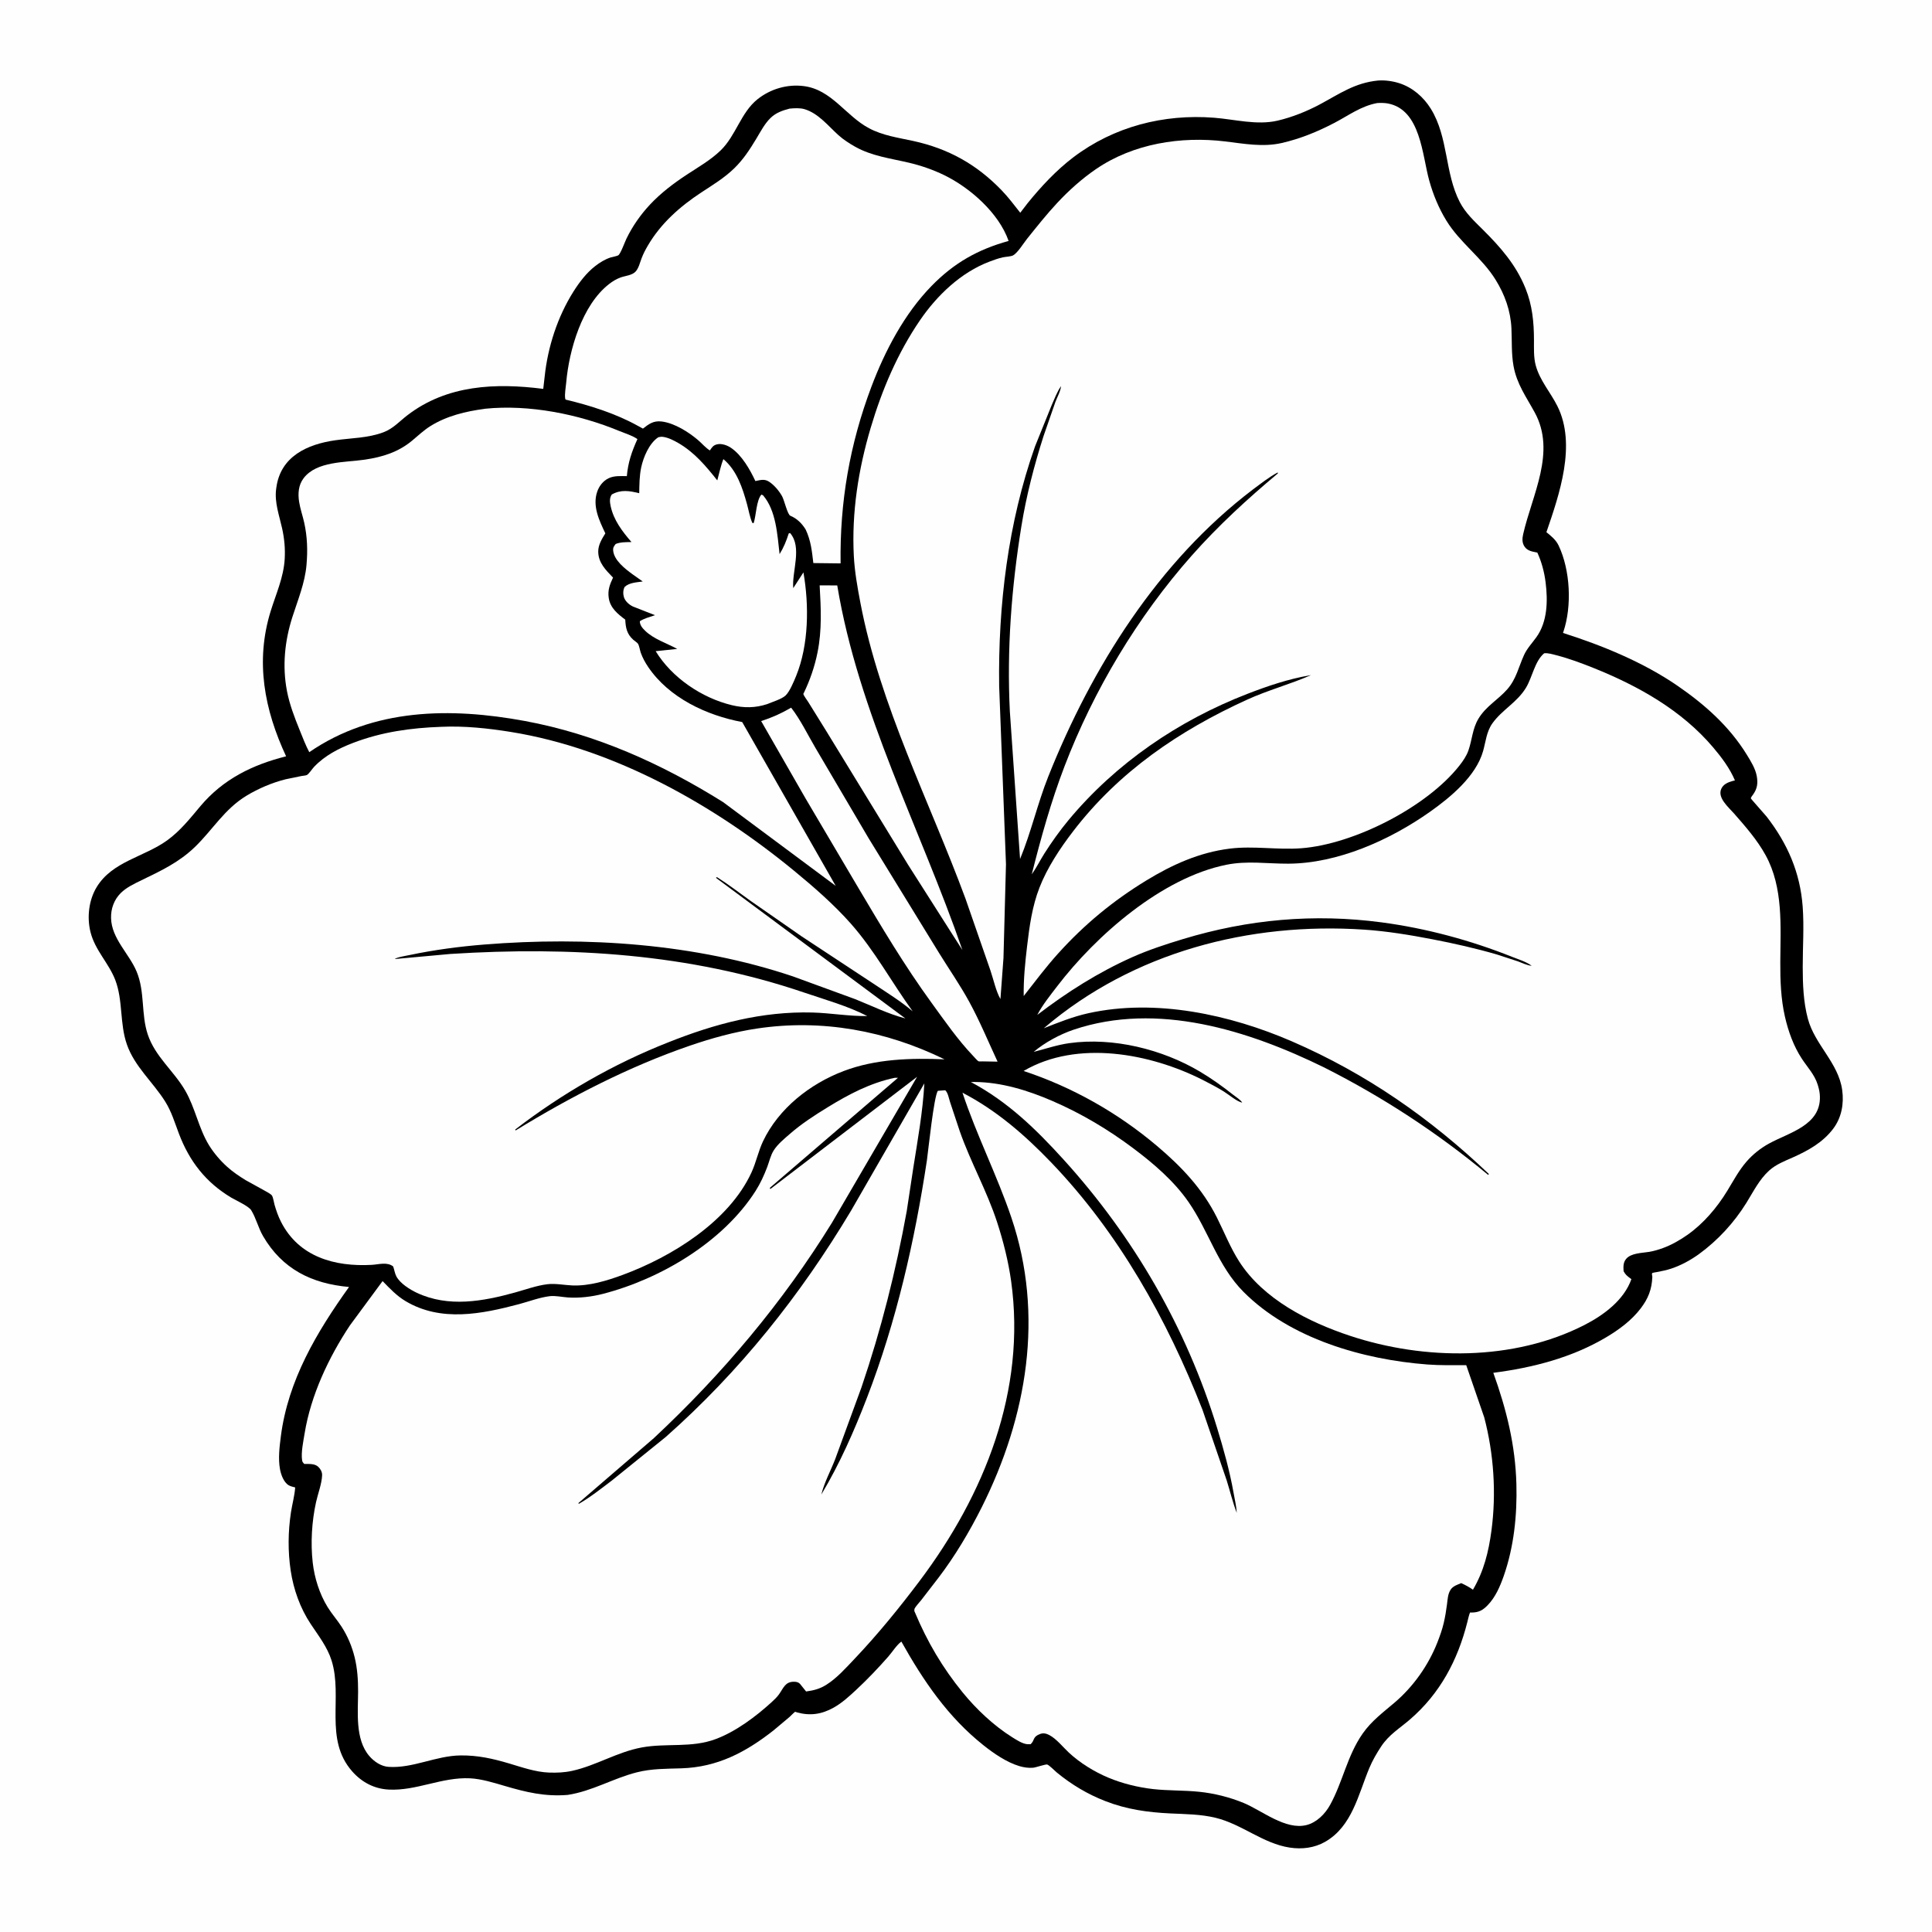
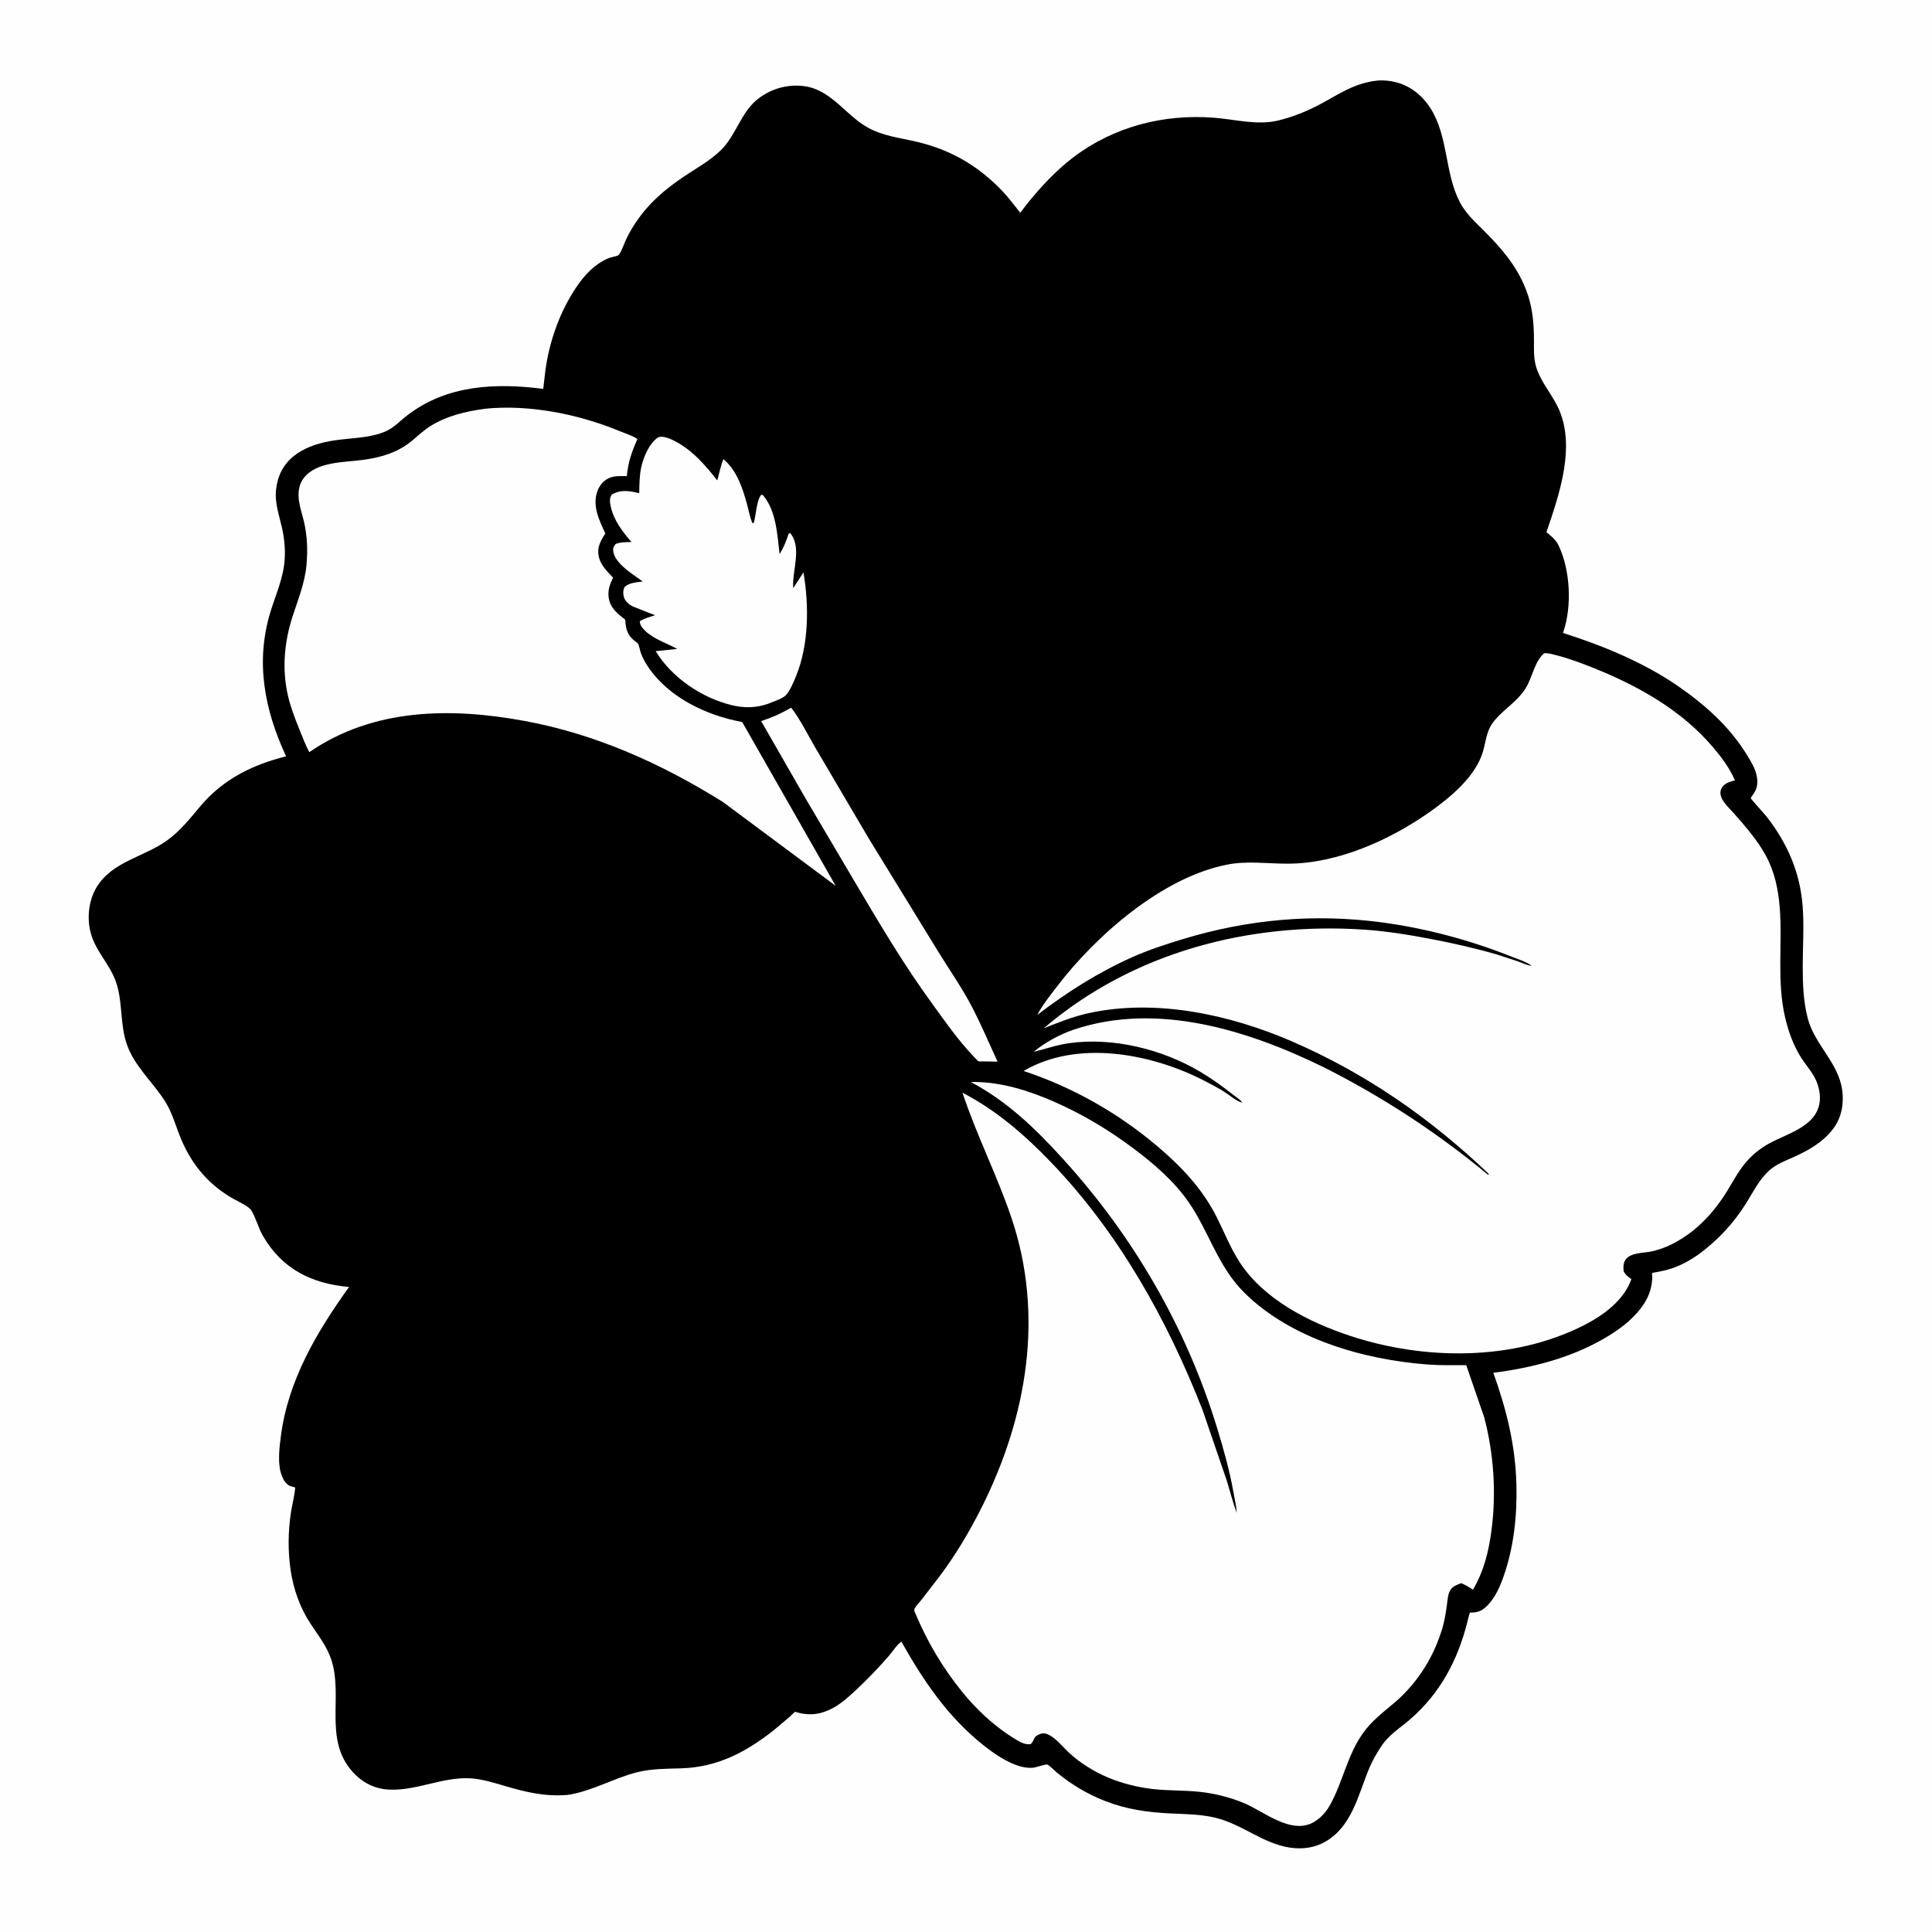
<svg xmlns="http://www.w3.org/2000/svg" version="1.1" style="display: block;" viewBox="0 0 2048 2048" width="1024" height="1024">
  <path transform="translate(0,0)" fill="rgb(254,254,254)" d="M -0 -0 L 2048 0 L 2048 2048 L -0 2048 L -0 -0 z" />
  <path transform="translate(0,0)" fill="rgb(0,0,0)" d="M 1460.65 85.378 C 1468.01 84.802 1476.33 85.953 1483.33 88.208 C 1497.4 92.738 1508.98 102.79 1516.7 115.241 C 1535.5 145.574 1531.32 183.004 1547.41 214.183 C 1553.43 225.848 1562.86 234.45 1572.03 243.583 C 1590.52 261.994 1606.7 280.355 1616.75 304.844 L 1617.17 305.866 C 1624.33 323.695 1626.03 341.415 1626.07 360.438 C 1626.1 369.203 1625.62 378.759 1627.92 387.281 C 1632.26 403.38 1643.62 415.895 1650.92 430.525 C 1671.32 471.413 1653 524.059 1639.26 564.159 C 1644.26 568.115 1649.37 572.336 1652.17 578.219 C 1664.64 604.368 1666.43 642.517 1657.25 669.743 L 1656.83 670.946 C 1698.37 684.119 1742.05 702.07 1778.09 726.852 C 1807.16 746.838 1833.16 769.873 1851.8 800.209 C 1856.05 807.134 1860.9 814.865 1862.29 823 C 1863.57 830.434 1862.75 836.006 1858.39 842.19 C 1857.84 842.964 1855.91 845.33 1855.95 846.246 C 1855.99 846.879 1871.2 863.692 1872.73 865.679 C 1894.85 894.272 1908.24 924.82 1910.92 961.134 C 1912.49 982.357 1910.94 1003.93 1910.96 1025.22 C 1910.98 1043.36 1911.68 1062.16 1916.38 1079.78 C 1923.8 1107.6 1948.77 1126.52 1952.79 1155.41 C 1954.82 1169.98 1952.17 1184.78 1943.14 1196.67 C 1932.19 1211.07 1916.76 1219.65 1900.59 1226.86 C 1891.67 1230.83 1882.5 1234.31 1875.19 1241 C 1864.73 1250.57 1858.56 1263.32 1851.17 1275.2 C 1838.14 1296.12 1821.08 1314.71 1801.15 1329.24 C 1792.18 1335.78 1782.04 1341.29 1771.5 1344.81 C 1766.56 1346.46 1761.34 1347.45 1756.24 1348.46 C 1755.57 1348.6 1751.98 1349.12 1751.67 1349.35 C 1750.52 1350.21 1751.58 1352.21 1751.53 1353.64 C 1750.99 1366.88 1747.18 1376.53 1739.17 1387.02 C 1729.45 1399.76 1716.21 1409.51 1702.53 1417.63 C 1666.14 1439.24 1624.66 1449.86 1582.98 1455.23 C 1596.92 1494.08 1606.33 1531.78 1607.44 1573.22 C 1608.32 1605.9 1604.87 1639.61 1594.02 1670.6 C 1590.19 1681.53 1585.22 1693.12 1577.04 1701.55 C 1571.69 1707.05 1567.43 1709.32 1559.85 1709.36 L 1558.26 1709.36 C 1556.95 1712.72 1556.24 1716.3 1555.35 1719.79 C 1545.13 1760.17 1526.38 1795.37 1494.5 1822.81 C 1483.36 1832.4 1472.24 1838.87 1464 1851.44 C 1459.18 1858.78 1454.82 1866.31 1451.44 1874.42 C 1439.82 1902.26 1433.29 1936.05 1404.73 1952.37 C 1393.25 1958.93 1380.1 1960.49 1367.16 1958.52 C 1338.84 1954.21 1316.65 1933.83 1288.79 1926.99 C 1272.96 1923.1 1256.76 1923.08 1240.58 1922.31 C 1216.47 1921.15 1194.39 1918.06 1171.78 1909.28 C 1152.87 1901.94 1135.89 1891.76 1120.24 1878.91 C 1118.11 1877.16 1112.28 1871.15 1110.09 1870.47 C 1108.49 1869.98 1098.01 1873.59 1095.22 1873.86 C 1090.51 1874.32 1085.15 1873.52 1080.63 1872.17 C 1067.09 1868.14 1053.43 1858.73 1042.49 1850.03 C 1004.73 1820 978.83 1781.76 955.476 1740.13 C 950.438 1743.78 945.827 1751.29 941.588 1756.1 C 930.915 1768.22 919.708 1780.02 907.895 1791.02 C 900.378 1798.02 892.759 1805.07 883.748 1810.13 C 870.95 1817.31 858.665 1819.07 844.573 1815.13 C 843.983 1814.96 843.415 1814.57 842.804 1814.62 C 842.367 1814.66 837.489 1819.54 836.864 1820.11 L 819.814 1834.42 C 790.183 1857.66 760.427 1873.27 722.219 1874.5 C 706.208 1875.01 690.893 1874.75 675.215 1878.71 C 649.939 1885.08 627.885 1898.7 601.758 1902.68 C 577.483 1904.62 557.842 1899.87 534.766 1893.09 C 523.295 1889.72 510.276 1885.67 498.277 1885.08 C 468.29 1883.62 441.459 1898.57 412 1897.02 C 396.603 1896.21 383.442 1889.22 373.284 1877.67 C 343.305 1843.59 363.595 1799.06 351.536 1760.38 C 347.01 1745.85 337.619 1733.98 329.339 1721.47 C 318.17 1704.61 311.13 1684.88 308.14 1664.91 C 305.096 1644.58 305.313 1623.55 308.41 1603.24 C 309.746 1594.48 312.288 1585.55 312.909 1576.75 C 310.644 1576.15 308.004 1575.61 305.982 1574.4 C 300.669 1571.23 297.82 1563.02 296.786 1557.31 C 294.772 1546.19 296.276 1533.79 297.698 1522.68 C 305.32 1463.12 335.754 1412.06 369.997 1364.24 C 330.696 1360.78 299.185 1345.43 278.735 1310.13 C 273.775 1301.56 271.34 1291 266.3 1282.92 C 263.475 1278.4 250.088 1272.5 245.153 1269.55 C 218.133 1253.39 200.768 1231 189.674 1201.75 C 185.246 1190.07 181.832 1178.41 175.133 1167.72 C 162.1 1146.92 142.729 1130.73 134.5 1107.15 C 126.729 1084.88 130.495 1060.54 122.235 1038.94 C 115.306 1020.82 100.749 1007.43 95.917 987.971 C 92.048 972.392 94.082 954.191 102.483 940.369 C 119.088 913.05 152.618 908.552 177.146 890.871 C 191.172 880.76 201.553 867.457 212.594 854.368 C 236.659 825.839 267.7 810.676 303.281 801.727 C 280.218 752.223 270.47 701.373 286.815 648.206 C 292.505 629.699 300.677 612.11 301.8 592.475 C 302.437 581.339 301.437 570.874 299.035 560 C 296.065 546.561 290.928 532.734 292.677 518.772 L 292.925 517 C 297.312 483.815 325.707 470.935 355.425 466.702 C 372.615 464.254 390.29 464.428 406.735 458.127 C 416.821 454.262 423.364 446.726 431.698 440.303 C 473.74 407.901 525.374 405.774 575.867 412.23 L 577.39 399.017 C 580.698 367.684 591.042 335.757 607.906 309.045 C 614.168 299.126 621.643 289.28 630.97 282.037 C 635.918 278.194 641.369 274.839 647.359 272.9 C 649.302 272.272 653.977 271.585 655.473 270.564 C 657.906 268.904 662.355 256.53 664.061 253 C 670.422 239.842 679.047 227.521 689.03 216.859 C 700.556 204.55 713.995 194.391 728.036 185.144 C 740.298 177.068 753.286 169.723 763.905 159.448 C 780.228 143.652 785.318 119.263 803.041 105.168 C 816.771 94.249 834.47 89.071 851.907 91.246 C 881.682 94.962 896.31 122.749 921.269 135.974 C 935.911 143.732 951.947 145.913 967.906 149.391 C 1005.26 157.532 1035.14 174.128 1061.81 201.756 C 1068.92 209.117 1075.16 217.511 1081.52 225.522 L 1089.22 215.5 C 1103.5 197.876 1119.71 180.451 1137.79 166.736 C 1180.75 134.157 1233.54 120.659 1286.88 124.794 C 1308.96 126.506 1332.42 132.994 1354.34 127.878 C 1369.53 124.334 1385.22 118.068 1398.97 110.719 C 1420.11 99.412 1436.05 87.824 1460.65 85.378 z" />
-   <path transform="translate(0,0)" fill="rgb(254,254,254)" d="M 868.868 620.491 L 887.514 620.579 C 909.965 755.893 975.739 878.48 1020.19 1007.06 L 1010.86 992.489 L 962.576 916.642 L 875.916 775 L 856.766 744.136 C 855.568 742.164 852.022 737.669 851.585 735.596 C 851.52 735.29 851.856 735.033 851.992 734.752 C 858.643 720.917 863.532 706.808 866.58 691.74 C 871.448 667.675 870.215 644.733 868.868 620.491 z" />
  <path transform="translate(0,0)" fill="rgb(254,254,254)" d="M 838.637 750.157 C 848.611 762.951 856.262 779.003 864.528 793.005 L 920.758 888.562 L 995.26 1009.93 C 1005.97 1027.27 1017.76 1044.22 1027.52 1062.11 C 1038.68 1082.56 1047.65 1104.28 1057.47 1125.39 L 1041.71 1125.11 C 1040.92 1125.1 1037.84 1125.25 1037.3 1125.03 C 1036.11 1124.55 1032.81 1120.57 1031.73 1119.5 C 1015.27 1102.25 1001.58 1082.42 987.594 1063.18 C 958.764 1023.52 934.442 982.634 909.501 940.538 L 853.869 846.305 L 806.855 764.368 C 818.496 760.612 828.077 756.309 838.637 750.157 z" />
  <path transform="translate(0,0)" fill="rgb(254,254,254)" d="M 697.853 463.5 C 699.428 463.175 700.899 462.848 702.516 463.052 C 708.294 463.778 714.109 466.761 719.096 469.656 C 736.142 479.55 748.288 494.023 760.35 509.242 C 762.429 501.766 763.926 493.867 766.819 486.683 C 781.067 498.649 787.103 517.089 791.887 534.554 C 793.688 541.133 794.778 548.052 797.5 554.321 L 798.929 554.5 C 801.559 546.411 801.734 530.416 807.099 524.295 L 808.9 525.096 C 822.834 541.321 824.005 567.111 826.396 587.388 C 830.711 580.411 833.616 573.304 836.075 565.5 L 837.5 565.003 C 850.645 580.143 839.308 605.725 840.877 623.447 L 851.673 606.764 C 857.745 641.591 857.394 683.493 843.945 716.5 C 841.546 722.39 837.08 733.226 832.629 737.359 C 828.593 741.106 818.517 744.147 813.253 746.382 C 800.731 750.511 788.619 750.616 775.756 747.514 C 743.913 739.836 712.161 718.353 695.038 690.258 L 717.902 687.883 C 706.745 681.809 693.004 677.545 683.768 668.535 C 680.817 665.656 678.296 662.685 678.239 658.5 C 683.067 655.441 688.958 653.955 694.351 652.132 L 671.128 643.028 C 666.957 641.081 662.715 637.411 661.344 632.88 C 660.332 629.536 660.447 625.147 662.194 622.104 C 667.167 617.555 674.86 617.341 681.311 616.392 L 670.584 608.806 C 662.728 603.064 650.797 593.94 649.979 583.5 C 649.731 580.335 650.808 579.011 652.662 576.616 C 658.037 574.496 663.68 574.745 669.382 574.587 C 659.653 563.393 650.467 551.318 647.31 536.488 C 646.37 532.071 645.953 528.004 648.5 524.183 C 658.387 518.695 667.137 520.315 677.604 522.793 C 677.77 513.678 677.784 504.471 679.687 495.514 C 682.017 484.547 688.199 469.845 697.853 463.5 z" />
-   <path transform="translate(0,0)" fill="rgb(254,254,254)" d="M 836.985 115.143 C 841.995 114.676 848.046 114.287 852.906 115.753 C 867.583 120.178 877.753 133.364 888.763 143.256 C 894.084 148.036 900.353 152.092 906.58 155.585 C 924.166 165.449 943.9 167.879 963.213 172.405 C 976.099 175.426 989.085 179.891 1000.98 185.698 C 1028.42 199.097 1058.85 225.872 1069.17 255.422 C 1036.51 264.463 1011.37 278.663 987.5 303.101 C 958.76 332.53 938.146 371.712 923.719 409.983 C 900.738 470.944 890.142 532.16 891.062 597.216 L 862.177 596.873 C 860.613 583.898 859.64 573.267 854.016 561.255 C 850.04 554.84 844.796 549.615 837.782 546.71 C 834.757 545.457 831.323 530.064 829.033 526 C 825.857 520.366 820.797 514.288 815.345 510.696 C 810.87 507.747 807.086 508.602 802.144 509.63 L 800.721 509.939 C 794.99 497.639 786.464 482.701 775.068 474.837 C 771.014 472.039 764.942 469.822 760 471.05 C 755.901 472.068 754.705 474.251 752.5 477.485 C 748.141 474.873 744.316 470.296 740.449 466.942 C 730.289 458.127 714.929 448.409 701.313 446.794 C 692.757 445.779 687.888 449.385 681.536 454.342 L 676.325 451.5 C 653.14 438.548 625.27 429.724 599.533 423.586 L 599.135 422.496 C 598.373 417.843 599.754 410.634 600.175 405.805 C 603.2 371.156 616.919 323.299 645.757 301.009 C 649.465 298.143 653.481 295.706 657.905 294.109 C 662.949 292.287 670.208 291.899 673.89 287.735 C 677.039 284.173 678.379 278.445 680.031 274 C 681.848 269.113 684.205 264.655 686.844 260.164 C 700.677 236.621 720.885 218.818 743.481 203.959 C 755.664 195.947 767.827 188.646 778.358 178.387 C 788.04 168.956 794.753 158.556 801.691 147.072 C 806.191 139.623 810.527 131.126 816.816 125.037 C 822.55 119.485 829.444 117.106 836.985 115.143 z" />
  <path transform="translate(0,0)" fill="rgb(254,254,254)" d="M 513.747 433.382 L 514.062 433.294 C 560.883 428.493 613.433 439.039 656.486 456.87 C 662.505 459.363 670.449 461.712 675.693 465.463 C 669.675 478.815 665.758 490.092 664.482 504.719 C 657.95 504.675 650.988 504.098 644.97 507.059 C 639.266 509.867 635.126 515.204 633.078 521.158 C 627.799 536.503 635.229 551.755 641.682 565.379 C 638.103 571.129 634.175 577.509 634.154 584.5 C 634.117 596.517 642.154 604.243 649.84 612.284 C 646.334 619.738 644.056 625.693 645.316 634 C 646.91 644.503 654.861 650.882 662.794 656.84 C 663.232 665.516 664.488 672.057 671.254 678.143 C 672.46 679.228 675.504 681.178 676.284 682.393 C 677.636 684.496 678.358 689.446 679.271 692 C 681.165 697.299 683.952 702.398 687.103 707.048 C 709.332 739.853 748.993 758.329 786.757 765.406 L 885.859 939.039 L 766.461 850.237 C 701.502 809.657 631.895 778.21 556.17 764.242 C 477.83 749.792 395.827 750.567 327.837 797.339 C 323.827 789.736 320.76 781.547 317.524 773.586 C 312.143 760.349 306.876 746.585 304.186 732.5 C 299.126 706 301.793 679.528 309.964 654 C 315.766 635.87 323.231 618.011 324.902 598.869 C 326.238 583.552 325.801 568.891 322.433 553.853 C 320.806 546.586 318.245 539.353 317.083 532.02 C 315.685 523.197 316.318 514.15 321.896 506.843 C 335.729 488.723 366.168 490.273 386.664 487.25 C 405.374 484.491 422.214 479.318 436.883 467.067 C 443.173 461.815 449.299 456.019 456.259 451.665 C 473.52 440.867 493.796 436.02 513.747 433.382 z" />
  <path transform="translate(0,0)" fill="rgb(254,254,254)" d="M 1029.19 1147.01 L 1033.14 1146.94 C 1061.51 1147.13 1089.66 1155.88 1115.5 1167.04 C 1146.28 1180.33 1175 1197.45 1201.77 1217.58 C 1223.18 1233.67 1244.6 1252.09 1259.91 1274.21 C 1281.42 1305.3 1290.88 1342.03 1318.25 1369.5 C 1367.59 1419.02 1444.81 1441.2 1513 1446.41 C 1526.65 1447.45 1540.58 1447.12 1554.28 1447.16 L 1573.35 1502.47 C 1583.49 1541.03 1586.29 1582.97 1581 1622.5 C 1578 1644.97 1572.93 1665.51 1561.4 1685.15 C 1557.34 1682.3 1553.43 1680.22 1548.94 1678.18 C 1544.95 1679.83 1540.29 1681.27 1537.79 1685.02 C 1534.78 1689.51 1534.57 1695.3 1533.9 1700.5 C 1533.04 1707.18 1531.98 1713.71 1530.46 1720.27 C 1528.81 1727.38 1526.31 1734.35 1523.65 1741.13 C 1514.14 1765.31 1498.21 1787.86 1478.42 1804.74 C 1466.13 1815.21 1453.85 1824.25 1444.47 1837.68 C 1428.06 1861.15 1423.49 1888.72 1409.95 1913.3 C 1404.73 1922.78 1395.78 1931.89 1385 1934.62 C 1362.69 1940.25 1337.77 1919.28 1318.44 1911.26 C 1303.57 1905.09 1287.09 1900.99 1271.09 1899.36 C 1254.92 1897.7 1238.55 1898.29 1222.36 1896.5 C 1206.59 1894.74 1189.56 1890.56 1174.91 1884.41 C 1160 1878.15 1144.93 1868.9 1133.07 1857.87 C 1126.82 1852.05 1119.88 1843.2 1112.35 1839.27 C 1109.11 1837.58 1106.02 1836.78 1102.48 1838.12 C 1099.05 1839.42 1097.09 1840.77 1095.65 1844.19 C 1094.79 1846.22 1094.12 1847.34 1092.5 1848.93 L 1089.04 1848.94 C 1083.68 1848.43 1077.69 1844.48 1073.16 1841.65 C 1053.62 1829.45 1035.07 1811.98 1020.52 1794.13 C 999.105 1767.85 983.011 1740.51 969.926 1709.34 L 969.256 1707.86 C 969.228 1707.74 969.275 1705.71 969.372 1705.5 C 970.765 1702.53 974.435 1698.9 976.5 1696.23 L 994.811 1672.5 C 1012.25 1649.66 1027.84 1623.4 1040.71 1597.71 C 1088.71 1501.88 1107.12 1394.11 1072.1 1290.7 C 1056.88 1245.75 1035.16 1203.31 1020.27 1158.32 C 1056.21 1176.98 1086.23 1203.03 1114.15 1232.1 C 1185.81 1306.71 1237.17 1398.63 1274.7 1494.48 L 1300.34 1569.27 C 1303.93 1580.65 1306.71 1592.61 1311.02 1603.7 C 1310.58 1596.5 1308.85 1589.28 1307.58 1582.17 C 1303.49 1559.07 1296.98 1535.84 1290.11 1513.44 C 1257.67 1407.61 1201.9 1311.28 1127.59 1229.37 C 1098.17 1196.95 1068.28 1167.82 1029.19 1147.01 z" />
-   <path transform="translate(0,0)" fill="rgb(254,254,254)" d="M 467.738 770.458 C 492.18 769.311 517.571 772.02 541.688 775.92 C 651.583 793.692 756.773 853.219 841.915 923.178 C 862.638 940.206 884.095 958.94 901.866 979.027 C 927.304 1007.78 945.104 1041.18 967.509 1072.09 C 955.215 1061.57 940.889 1052.76 927.455 1043.77 L 849.495 992.407 L 795.308 954.73 C 783.613 946.338 772.187 937.477 760 929.806 L 758.9 930.5 L 959.737 1079.6 C 941.303 1074.71 924.283 1066.29 906.664 1059.19 L 840.527 1035.02 C 737.02 1000.21 621.572 992.511 513.284 1001.25 C 486.977 1003.37 460.299 1006.89 434.486 1012.32 C 431.596 1012.93 420.021 1014.83 418.5 1016.62 L 477.568 1011.22 C 604.701 1003.17 730.886 1010.82 852.263 1052.1 C 874.407 1059.63 898.566 1066.35 919.36 1077.05 C 900.052 1077.36 880.516 1073.83 861.149 1073.31 C 807.674 1071.9 757.549 1085.33 708.294 1104.97 C 650.304 1127.8 595.603 1159.3 546.208 1197.3 L 546.5 1198.37 C 604.53 1162.77 666.696 1130.66 731.155 1108.5 C 754.263 1100.56 778.296 1093.89 802.5 1090.28 C 871.294 1079.99 939.048 1092.52 1001.25 1122.94 C 965.331 1121.46 928.339 1122.44 894.305 1135.35 C 858.73 1148.84 825.379 1174.96 808.854 1209.78 C 803.84 1220.35 801.523 1232.2 796.578 1242.91 C 772.581 1294.92 712.093 1332.28 659.926 1351.5 C 643.388 1357.59 624.41 1363.39 606.623 1362.62 C 598.099 1362.25 588.661 1360.3 580.188 1361.34 C 568.702 1362.75 557.283 1366.95 546.134 1370.05 C 511.936 1379.53 475.378 1386.18 441.883 1370.44 C 434.429 1366.94 424.269 1360.55 420.235 1353.17 C 418.524 1350.04 418.009 1345.91 416.779 1342.5 C 410.445 1337.43 401.489 1340.4 394 1340.81 C 354.902 1342.95 316.864 1332.48 297.889 1295.2 C 294.875 1289.27 292.83 1283.37 290.995 1277 C 290.275 1274.5 289.611 1269.47 288.315 1267.39 C 287.312 1265.78 283.035 1263.54 281.317 1262.58 L 260.453 1251.05 C 253.608 1246.86 246.836 1242.29 240.86 1236.91 C 233.587 1230.37 226.742 1222.4 221.6 1214.06 C 210.541 1196.12 206.996 1174.41 196.305 1156.01 C 184.094 1134.98 164.471 1120.15 156.584 1096.45 C 149.469 1075.07 153.745 1051.51 144.924 1030.13 C 137.016 1010.97 118.311 995.122 117.725 973.296 C 117.458 963.353 120.859 953.788 127.956 946.711 C 133.979 940.705 142.444 936.73 150 933.076 C 170.733 923.05 189.927 914.012 206.703 897.751 C 225.699 879.338 237.907 857.689 261.278 843.498 C 273.807 835.89 288.578 829.609 302.825 826.058 L 319.615 822.596 C 320.985 822.334 324.198 822.146 325.355 821.512 C 327.488 820.342 331.015 814.933 332.896 812.947 C 344.307 800.895 358.981 793.355 374.299 787.499 C 404.709 775.872 435.413 771.607 467.738 770.458 z" />
-   <path transform="translate(0,0)" fill="rgb(254,254,254)" d="M 948.627 1142.5 L 951.915 1142.5 L 816.091 1259.15 L 816.5 1260.49 L 972.149 1141.47 L 881.921 1296.12 C 829.642 1380.85 765.72 1456.6 693.032 1524.55 L 613.174 1593.3 L 613.5 1594.18 C 625.621 1587.25 637.163 1578.04 648.312 1569.64 L 705.633 1523.32 C 784.201 1453.81 848.364 1373.25 902.169 1283.34 L 979.845 1148.41 C 978.217 1178.6 972.806 1208.26 968.117 1238.06 L 961.185 1283.82 C 949.703 1347.19 933.991 1409.54 913.243 1470.51 L 885.301 1546.86 C 880.606 1558.97 873.664 1571.73 870.646 1584.27 C 890.182 1551.6 905.391 1517.07 919.052 1481.59 C 950.244 1400.6 969.527 1315.94 982.532 1230.24 C 984.041 1219.27 990.026 1161.49 994.216 1156.31 L 1002 1155.72 C 1004.91 1158.4 1005.78 1164.14 1007.03 1167.98 L 1017.41 1199.22 C 1028.93 1232.09 1046.15 1262.34 1057 1295.65 C 1063.55 1315.77 1068.9 1337.04 1071.83 1358 C 1088 1473.92 1043.64 1584.46 974.796 1675.91 C 953.223 1704.56 930.38 1732.62 905.677 1758.64 C 896.624 1768.17 887.288 1778.73 876.139 1785.81 C 868.992 1790.35 862.724 1791.89 854.501 1793.04 L 848.023 1784.95 C 846.312 1783.16 844.165 1782.75 841.78 1782.72 C 832.286 1782.6 830.534 1789.41 825.828 1795.98 C 823.608 1799.08 820.902 1801.67 818.097 1804.23 C 801.147 1819.67 780.257 1835.4 758.649 1843.5 C 732.949 1853.14 706.611 1847.53 680.264 1852.38 C 654.281 1857.17 631.722 1871.68 606.306 1877.21 C 598.232 1878.97 590.334 1879.29 582.08 1879 C 567.608 1878.5 553.251 1873.35 539.492 1869.28 C 522.069 1864.12 506.408 1860.63 488.183 1860.83 C 462.173 1861.11 437.634 1874.64 412 1872.96 C 403.997 1872.44 396.565 1867.39 391.469 1861.45 C 376.202 1843.68 379.568 1814.75 379.592 1793 C 379.605 1780.71 378.861 1768.69 375.913 1756.71 C 373.103 1745.3 368.549 1734.43 362.188 1724.54 C 357.565 1717.34 351.804 1710.9 347.319 1703.64 C 338.695 1689.67 333.334 1672.67 331.495 1656.4 C 329.141 1635.56 330.514 1612.61 335.054 1592.19 C 337.036 1583.27 341.14 1572.79 341.446 1563.78 C 341.561 1560.41 339.851 1557.25 337.45 1554.96 C 333.575 1551.27 327.489 1551.92 322.5 1551.85 C 321.149 1550.24 320.549 1549.98 320.224 1547.81 C 318.995 1539.63 321.575 1527.64 322.918 1519.41 C 329.512 1479 348.429 1438.84 370.928 1404.96 L 405.56 1358.01 C 413.296 1365.93 420.443 1373.62 430.048 1379.33 C 467.472 1401.59 510.602 1392.96 550.169 1382.45 C 560.642 1379.66 572.023 1375.29 582.694 1374.01 C 588.698 1373.29 595.702 1374.91 601.778 1375.34 C 613.994 1376.2 627.312 1374.61 639.164 1371.54 C 700.383 1355.72 766.578 1316.47 801.023 1262.33 C 806.032 1254.46 810.004 1245.78 813.297 1237.06 C 815.466 1231.32 816.87 1224.69 820.157 1219.5 C 824.403 1212.79 831.403 1207.11 837.352 1201.94 C 849.83 1191.07 863.543 1182.21 877.606 1173.6 C 899.963 1159.89 922.759 1147.85 948.627 1142.5 z" />
  <path transform="translate(0,0)" fill="rgb(254,254,254)" d="M 1636.89 692.5 C 1640.99 692.004 1646.14 693.635 1650.16 694.672 C 1663.43 698.102 1676.63 703.034 1689.34 708.135 C 1736.75 727.158 1782.58 752.835 1815.97 792.228 C 1825.01 802.898 1833.6 814.323 1839.1 827.259 L 1836.33 827.984 C 1831.63 829.3 1826.97 831.264 1824.73 835.953 C 1820.13 845.609 1832.34 855.709 1838.05 862.22 C 1850.23 876.1 1862.71 890.318 1871.64 906.578 C 1890.57 941.025 1887.39 982.03 1887.19 1019.96 C 1887.09 1039.2 1887.78 1058.8 1892.08 1077.62 C 1895.67 1093.32 1901.26 1108.99 1910.17 1122.5 C 1916.08 1131.46 1923.61 1139.31 1926.83 1149.78 L 1927.33 1151.5 C 1928.42 1155.15 1929.06 1158.47 1929.17 1162.28 C 1930.1 1192.98 1896.59 1200.48 1875.25 1212.2 C 1866.25 1217.15 1858.14 1223.58 1851.4 1231.33 C 1843.28 1240.66 1837.4 1251.8 1830.98 1262.31 C 1820.13 1280.11 1805.65 1297.21 1788.48 1309.18 C 1780.6 1314.67 1771.91 1319.67 1762.86 1322.97 C 1758.13 1324.69 1753.08 1326.23 1748.11 1327.04 C 1740.62 1328.27 1728.95 1328.22 1723.74 1334.53 C 1720.54 1338.41 1720.81 1342.76 1721.07 1347.5 C 1722.92 1351.09 1724.91 1352.68 1728.15 1355.07 L 1729.34 1355.93 C 1721.58 1378.13 1699.92 1394.14 1679.62 1404.52 C 1604.53 1442.94 1509.84 1442.14 1431 1415.99 C 1387.18 1401.46 1339.24 1377.26 1313.58 1337.22 C 1304.25 1322.65 1297.76 1306.16 1290.02 1290.72 C 1274.74 1260.19 1252.39 1236.66 1226.55 1214.81 C 1184.84 1179.55 1136.96 1152.46 1085.06 1135.26 C 1141.88 1101.98 1219.29 1116.62 1274.82 1144.7 C 1282.47 1148.57 1290.05 1152.58 1297.34 1157.07 C 1302.58 1160.31 1311.06 1167.65 1316.82 1168.86 C 1315.12 1165.87 1309.95 1162.68 1307.19 1160.5 C 1295.8 1151.51 1284.36 1143.3 1271.87 1135.88 C 1232.11 1112.26 1179.92 1099.32 1133.57 1105.78 C 1120.54 1107.6 1108.46 1111.81 1095.77 1115.03 C 1107.4 1105.12 1123.69 1096.36 1138.14 1091.5 C 1226.84 1061.67 1323.33 1092.17 1403.58 1131.5 C 1466 1163.03 1523.7 1200.74 1577.5 1245.42 L 1578.28 1244.5 C 1516.3 1185.43 1448.3 1138.07 1369.58 1103.94 C 1303.74 1075.39 1224.88 1058.3 1153.62 1074.07 C 1137.32 1077.69 1121.98 1083.87 1106.49 1089.98 L 1107.41 1089.19 C 1201.36 1009.36 1324.29 977.303 1446.09 985.457 C 1470.33 987.079 1494.75 991.107 1518.6 995.71 C 1541.4 1000.11 1564.3 1005.27 1586.6 1011.75 L 1609.11 1019.1 C 1613.66 1020.76 1618.86 1023.41 1623.64 1023.78 C 1618.27 1019.58 1609.22 1016.82 1602.88 1014.29 C 1558.79 996.685 1511.57 983.968 1464.5 977.735 C 1392.88 968.251 1323.15 974.505 1254.04 995.45 C 1235.91 1000.95 1217.75 1006.85 1200.43 1014.57 C 1164.31 1030.66 1130.9 1051.84 1099.57 1075.84 C 1105.04 1065.3 1113.33 1055.06 1120.55 1045.61 C 1161.92 991.457 1231.72 930.432 1299.93 916.697 C 1322.31 912.19 1343.34 915.646 1365.75 915.532 C 1418.04 915.266 1473.22 890.562 1515.5 860.777 C 1537.42 845.333 1564.58 822.909 1572.13 796.201 C 1575.01 786.005 1575.71 775.545 1582.08 766.65 C 1592.3 752.381 1608.26 744.543 1617.65 728.954 C 1624.45 717.66 1626.87 700.887 1636.89 692.5 z" />
-   <path transform="translate(0,0)" fill="rgb(254,254,254)" d="M 1459.81 109.252 C 1463.4 109.018 1467.63 109.013 1471.18 109.679 C 1506.1 116.246 1507.53 164.606 1515.08 191.5 C 1519.25 206.398 1525.05 220.489 1533.11 233.696 C 1547.51 257.277 1570.89 273.096 1585.39 296.536 C 1595.23 312.434 1601.32 329.426 1602.19 348.165 C 1602.8 361.353 1602.04 374.829 1604.38 387.861 C 1607.82 407.092 1617.86 420.657 1626.94 437.348 C 1649.73 479.237 1624.15 524.501 1614.64 566.15 C 1613.57 570.846 1613.31 575.348 1616.11 579.467 C 1619 583.701 1623.59 584.592 1628.32 585.495 L 1629.61 585.73 C 1634.23 595.738 1637.04 606.446 1638.41 617.368 C 1640.83 636.71 1640.5 658.91 1628.67 675.405 C 1624.21 681.629 1618.78 687.263 1615.57 694.285 C 1609.75 707.006 1607.39 719.696 1597.82 730.621 C 1587.97 741.862 1575.14 748.578 1567.16 761.936 C 1560.79 772.617 1560.56 784.164 1556.57 795.564 C 1554.55 801.352 1550.85 806.714 1547.08 811.518 C 1512.54 855.519 1435.26 894.888 1379.58 899.173 C 1354.18 901.128 1328.94 896.417 1303.56 899.583 C 1271.21 903.62 1242.47 916.639 1214.91 933.48 C 1179.72 954.985 1149.47 979.978 1121.82 1010.57 C 1108.79 1024.99 1097.16 1040.53 1085.18 1055.82 C 1084.86 1038.31 1086.71 1020.24 1088.77 1002.86 C 1091.26 981.805 1094.15 960.758 1101.89 940.881 C 1110.16 919.636 1123.74 899.212 1137.55 881.206 C 1186.07 817.93 1249.87 774.547 1321.9 741.708 C 1344.04 731.611 1367.54 725.391 1389.68 715.687 L 1388.42 715.892 C 1365.98 719.665 1343.54 727.283 1322.36 735.484 C 1249.29 763.772 1182.89 808.975 1132.64 869.4 C 1123.53 880.361 1114.73 892.736 1107.08 904.776 C 1102.47 912.031 1098.71 919.836 1093.7 926.83 C 1103.45 888.107 1114.06 849.914 1128.34 812.562 C 1159.21 731.8 1205.99 653.606 1263.38 588.85 C 1291.53 557.085 1322.03 529.115 1354.5 501.899 L 1354.5 500.794 C 1345.4 505.571 1336.45 512.743 1328.19 518.826 C 1227.69 595.131 1157.37 707.311 1111.2 823.197 C 1099.8 851.818 1093.03 882.241 1081.31 910.581 L 1070.48 754.094 C 1067.19 688.241 1072.22 622.822 1082.72 557.813 C 1087.95 525.48 1096.33 492.996 1106.34 461.835 L 1118.72 426.183 C 1120.65 421 1124.23 414.801 1124.74 409.341 C 1120.6 415.156 1117.76 422.9 1114.85 429.413 L 1097.2 473.148 C 1068.54 554.088 1057.99 641.691 1059.15 727.263 L 1066.38 916.179 L 1063.72 1015.63 L 1060.51 1059.03 C 1055.77 1050.82 1053.12 1038.2 1049.99 1029 L 1023.44 952.559 C 985.191 849.116 932.891 748.165 912.079 639.12 C 908.974 622.851 905.949 605.923 905.089 589.369 C 902.696 543.305 909.872 497.602 922.967 453.5 C 934.91 413.28 951.445 374.293 975.184 339.548 C 993.182 313.207 1018.52 288.831 1048.82 277.354 C 1053.51 275.578 1058.26 273.835 1063.17 272.764 C 1065.88 272.174 1071.64 271.948 1073.88 270.739 C 1078.74 268.118 1085.06 257.715 1088.72 253.151 C 1099.1 240.237 1109.36 227.245 1120.68 215.123 C 1133.09 201.821 1146.83 189.47 1161.87 179.198 C 1201.51 152.12 1251.85 144.241 1298.81 149.925 C 1318.61 152.321 1338.73 156.129 1358.56 151.623 C 1378.02 147.204 1396.5 139.647 1414.15 130.452 C 1429.4 122.509 1442.51 112.496 1459.81 109.252 z" />
</svg>